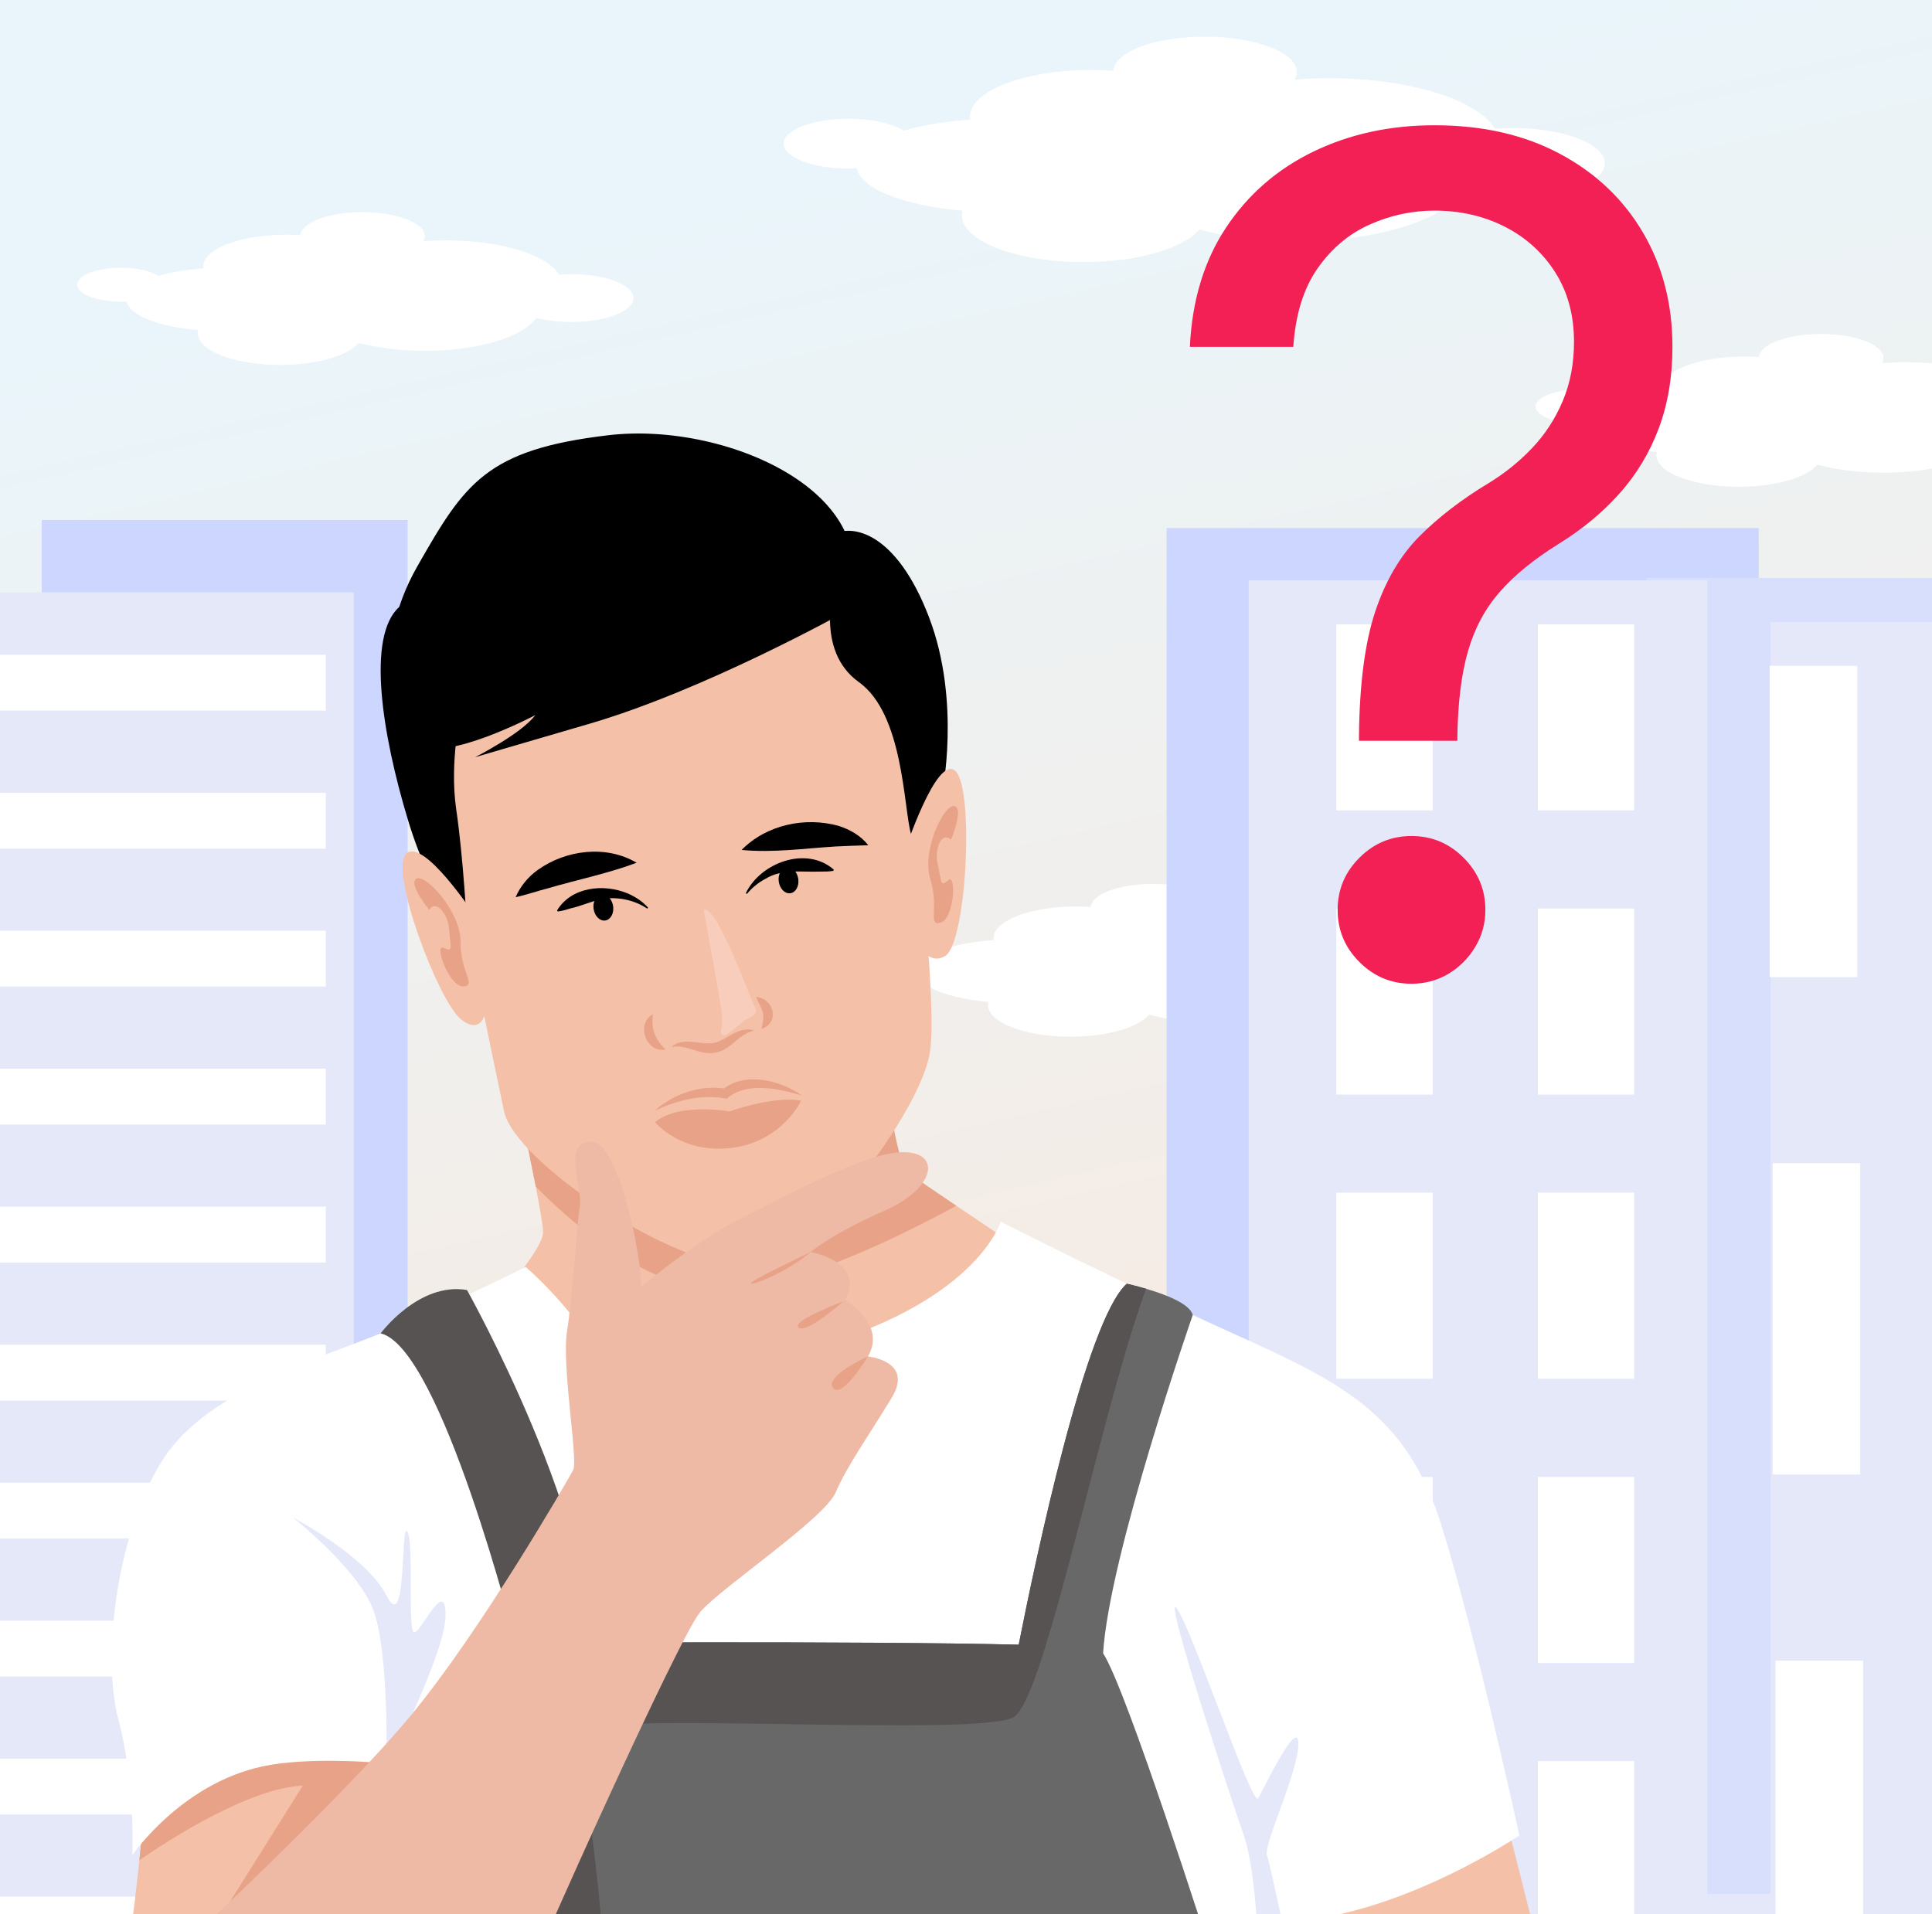
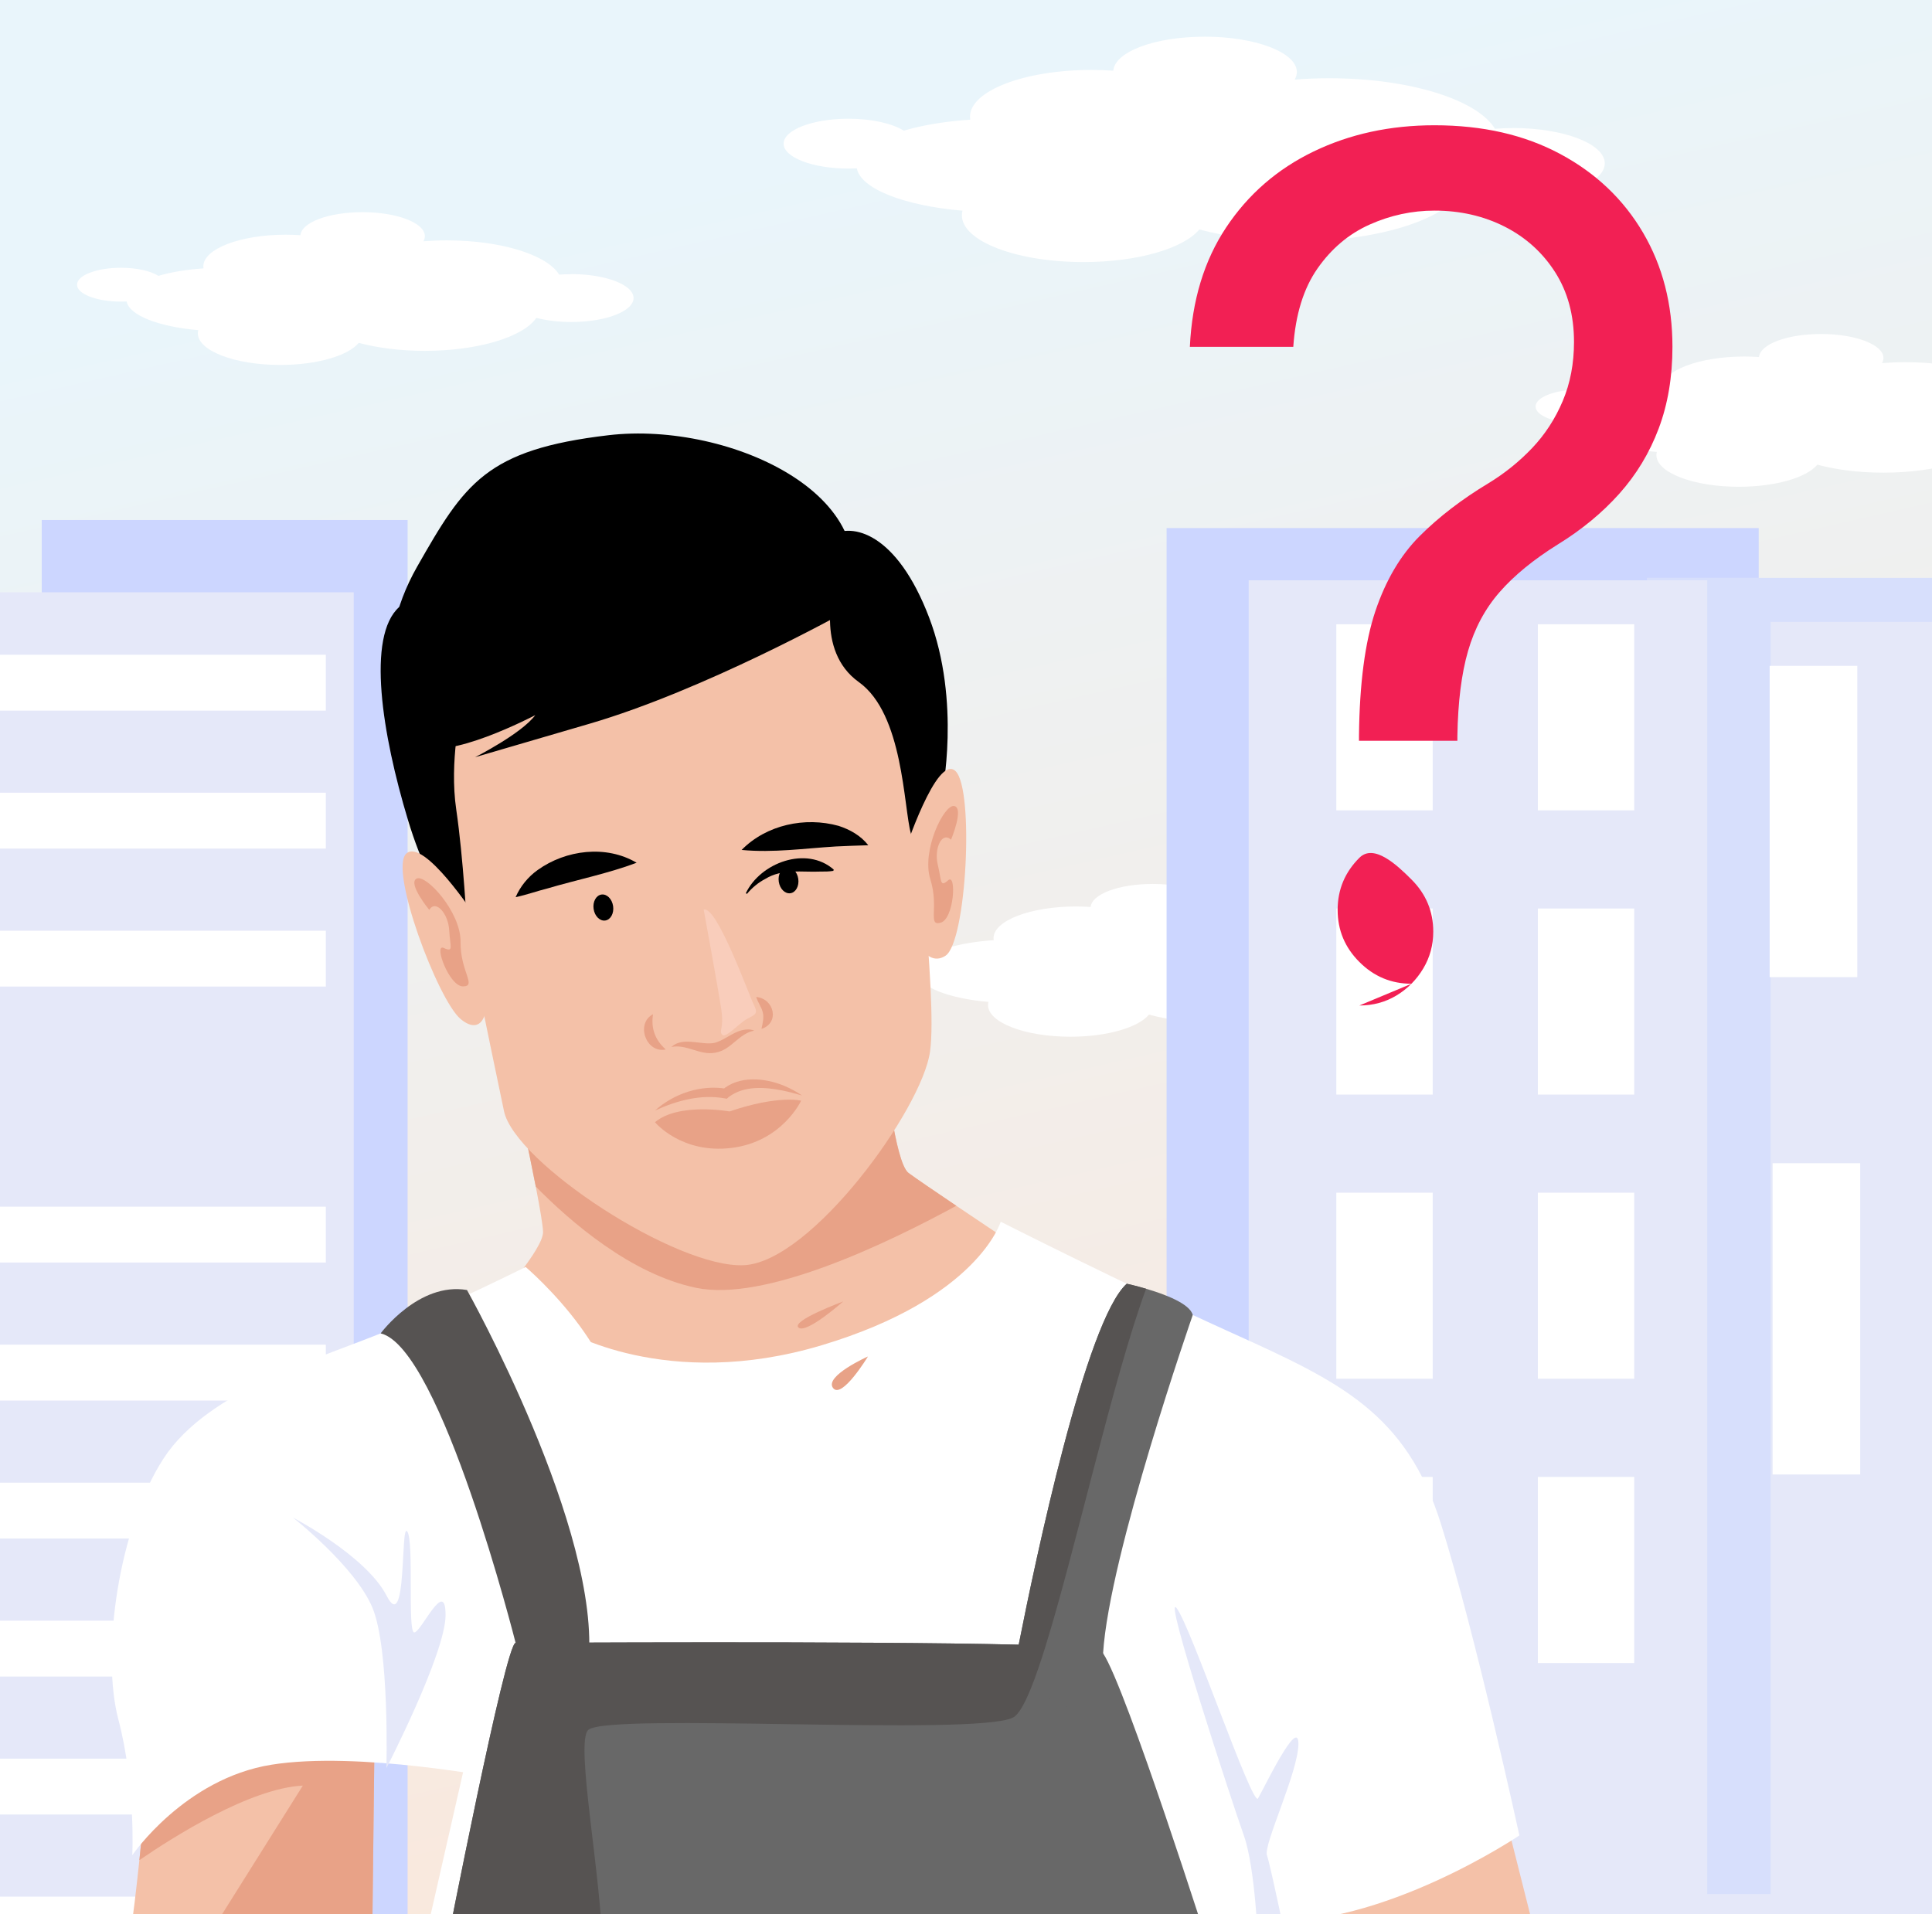
<svg xmlns="http://www.w3.org/2000/svg" id="main_group" data-name="main group" viewBox="0 0 555 550">
  <rect x="0" y="0" width="555" height="550" fill="#333333" stroke="none" />
  <defs>
    <clipPath id="clippath">
      <rect width="555" height="550" style="fill: none;" />
    </clipPath>
    <linearGradient id="_Градієнт_без_назви_5" data-name="Градієнт без назви 5" x1="225.07" y1="44.68" x2="334.34" y2="524.68" gradientUnits="userSpaceOnUse">
      <stop offset="0" stop-color="#e9f5fb" />
      <stop offset="1" stop-color="#fae8dc" />
    </linearGradient>
  </defs>
  <g id="main_group-2" data-name="main group">
    <g style="clip-path: url(#clippath);">
      <g id="group">
        <rect id="sky" width="555" height="550" style="fill: url(#_Градієнт_без_назви_5);" />
        <g id="clouds">
          <path d="M583.12,113.77c-1.2,0-2.37,.05-3.5,.13-3.42-5.64-16.56-9.84-32.26-9.84-2.31,0-4.56,.09-6.73,.26,.27-.48,.42-.97,.42-1.48,0-3.8-8.01-6.88-17.88-6.88s-17.51,2.94-17.87,6.62c-1.37-.1-2.78-.15-4.22-.15-13.07,0-23.67,4.08-23.67,9.1,0,.2,.02,.39,.05,.58-4.92,.33-9.36,1.08-12.95,2.14-2.22-1.39-6.21-2.32-10.77-2.32-6.97,0-12.62,2.17-12.62,4.86s5.65,4.86,12.62,4.86c.55,0,1.1-.02,1.64-.04,.74,3.98,9.24,7.27,20.57,8.24-.08,.3-.12,.6-.12,.9,0,5.03,10.6,9.1,23.67,9.1,10.58,0,19.53-2.67,22.56-6.35,5.38,1.45,11.92,2.3,18.99,2.3,15.37,0,28.29-4.02,32.03-9.48,2.86,.75,6.32,1.19,10.04,1.19,9.88,0,17.88-3.08,17.88-6.88s-8.01-6.88-17.88-6.88Z" style="fill: #fff;" />
          <path d="M391.12,271.77c-1.2,0-2.37,.05-3.5,.13-3.42-5.64-16.56-9.84-32.26-9.84-2.31,0-4.56,.09-6.73,.26,.27-.48,.42-.97,.42-1.48,0-3.8-8.01-6.88-17.88-6.88s-17.51,2.94-17.87,6.62c-1.37-.1-2.78-.15-4.22-.15-13.07,0-23.67,4.08-23.67,9.1,0,.2,.02,.39,.05,.58-4.92,.33-9.36,1.08-12.95,2.14-2.22-1.39-6.21-2.32-10.77-2.32-6.97,0-12.62,2.17-12.62,4.86s5.65,4.86,12.62,4.86c.55,0,1.1-.02,1.64-.04,.74,3.98,9.24,7.27,20.57,8.24-.08,.3-.12,.6-.12,.9,0,5.03,10.6,9.1,23.67,9.1,10.58,0,19.53-2.67,22.56-6.35,5.38,1.45,11.92,2.3,18.99,2.3,15.37,0,28.29-4.02,32.03-9.48,2.86,.75,6.32,1.19,10.04,1.19,9.88,0,17.88-3.08,17.88-6.88s-8.01-6.88-17.88-6.88Z" style="fill: #fff;" />
          <path d="M434.62,36.8c-1.77,0-3.5,.07-5.17,.2-5.04-8.32-24.43-14.52-47.6-14.52-3.4,0-6.72,.13-9.93,.39,.4-.7,.62-1.43,.62-2.18,0-5.6-11.81-10.15-26.38-10.15s-25.84,4.34-26.36,9.77c-2.02-.14-4.1-.22-6.23-.22-19.29,0-34.92,6.01-34.92,13.43,0,.29,.03,.58,.08,.86-7.25,.48-13.8,1.6-19.11,3.16-3.27-2.06-9.17-3.43-15.89-3.43-10.29,0-18.62,3.21-18.62,7.16s8.34,7.16,18.62,7.16c.82,0,1.62-.02,2.41-.06,1.09,5.87,13.62,10.73,30.35,12.16-.11,.44-.17,.88-.17,1.33,0,7.42,15.63,13.43,34.92,13.43,15.6,0,28.81-3.94,33.29-9.37,7.93,2.14,17.59,3.4,28.01,3.4,22.67,0,41.73-5.94,47.26-13.99,4.22,1.1,9.32,1.75,14.82,1.75,14.57,0,26.38-4.54,26.38-10.15s-11.81-10.15-26.38-10.15Z" style="fill: #fff;" />
          <path d="M164.12,78.77c-1.2,0-2.37,.05-3.5,.13-3.42-5.64-16.56-9.84-32.26-9.84-2.31,0-4.56,.09-6.73,.26,.27-.48,.42-.97,.42-1.48,0-3.8-8.01-6.88-17.88-6.88s-17.51,2.94-17.87,6.62c-1.37-.1-2.78-.15-4.22-.15-13.07,0-23.67,4.08-23.67,9.1,0,.2,.02,.39,.05,.58-4.92,.33-9.36,1.08-12.95,2.14-2.22-1.39-6.21-2.32-10.77-2.32-6.97,0-12.62,2.17-12.62,4.86s5.65,4.86,12.62,4.86c.55,0,1.1-.02,1.64-.04,.74,3.98,9.24,7.27,20.57,8.24-.08,.3-.12,.6-.12,.9,0,5.03,10.6,9.1,23.67,9.1,10.58,0,19.53-2.67,22.56-6.35,5.38,1.45,11.92,2.3,18.99,2.3,15.37,0,28.29-4.02,32.03-9.48,2.86,.75,6.32,1.19,10.04,1.19,9.88,0,17.88-3.08,17.88-6.88s-8.01-6.88-17.88-6.88Z" style="fill: #fff;" />
        </g>
        <g id="buildings">
          <polygon points="505.22 178.07 505.22 151.72 335.12 151.72 335.12 576.23 407.71 576.23 505.22 178.07" style="fill: #ccd6ff;" />
          <g>
            <rect x="473.14" y="166.03" width="131.72" height="410.21" style="fill: #e5e8f9;" />
            <polygon points="604.86 166.03 604.86 178.67 508.64 178.67 508.64 544.16 473.14 544.16 473.14 166.03 604.86 166.03" style="fill: #ccd6ff; opacity: .55;" />
            <rect x="508.37" y="191.3" width="25.17" height="89.43" style="fill: #fff;" />
            <rect x="509.21" y="334.19" width="25.17" height="89.43" style="fill: #fff;" />
-             <rect x="510.05" y="477.09" width="25.17" height="89.43" style="fill: #fff;" />
          </g>
          <rect x="11.99" y="149.4" width="105.1" height="427.32" style="fill: #ccd6ff;" />
          <g>
            <rect x="358.71" y="166.72" width="131.72" height="410.21" style="fill: #e5e8f9;" />
            <rect x="383.88" y="179.36" width="27.69" height="53.46" style="fill: #fff;" />
            <rect x="441.77" y="179.36" width="27.69" height="53.46" style="fill: #fff;" />
            <rect x="383.88" y="261.01" width="27.69" height="53.46" style="fill: #fff;" />
            <rect x="441.77" y="261.01" width="27.69" height="53.46" style="fill: #fff;" />
            <rect x="383.88" y="342.66" width="27.69" height="53.46" style="fill: #fff;" />
            <rect x="441.77" y="342.66" width="27.69" height="53.46" style="fill: #fff;" />
            <rect x="383.88" y="424.32" width="27.69" height="53.46" style="fill: #fff;" />
            <rect x="441.77" y="424.32" width="27.69" height="53.46" style="fill: #fff;" />
            <rect x="383.88" y="505.97" width="27.69" height="53.46" style="fill: #fff;" />
-             <rect x="441.77" y="505.97" width="27.69" height="53.46" style="fill: #fff;" />
          </g>
          <g>
            <rect x="-26.3" y="170.17" width="127.91" height="406.83" style="fill: #e5e8f9;" />
            <rect x="-19.64" y="188.11" width="113.24" height="16.05" style="fill: #fff;" />
            <rect x="-19.64" y="227.75" width="113.24" height="16.05" style="fill: #fff;" />
            <rect x="-19.64" y="267.39" width="113.24" height="16.05" style="fill: #fff;" />
-             <rect x="-19.64" y="307.04" width="113.24" height="16.05" style="fill: #fff;" />
            <rect x="-19.64" y="346.68" width="113.24" height="16.05" style="fill: #fff;" />
            <rect x="-19.64" y="386.33" width="113.24" height="16.05" style="fill: #fff;" />
            <rect x="-19.64" y="425.97" width="113.24" height="16.05" style="fill: #fff;" />
            <rect x="-19.64" y="465.62" width="113.24" height="16.05" style="fill: #fff;" />
            <rect x="-19.64" y="505.26" width="113.24" height="16.05" style="fill: #fff;" />
            <rect x="-19.64" y="544.91" width="113.24" height="16.05" style="fill: #fff;" />
          </g>
        </g>
        <g id="roofer">
          <path d="M289,356s0,15-2.83,17.91c-2.83,2.9-41.17,27.09-81.42,28.39-40.26,1.3-62.24-28.39-62.24-28.39,0,0,13.49-14.91,13.49-19.91,0-1.69-.9-6.92-2.09-13.1-1.16-5.98-2.59-12.84-3.74-18.25-1.17-5.53-2.05-9.54-2.05-9.54l71.69-4.6,34.4-2.21s2.79,27.7,6.79,30.7c1.82,1.36,7.77,5.41,13.72,9.42,7.14,4.82,14.28,9.58,14.28,9.58Z" style="fill: #f4c1a8;" />
          <path d="M274.72,346.42c-20.41,11.12-55.11,27.64-74.72,23.58-18.64-3.86-36.04-18.87-46.09-29.1-1.16-5.98-2.59-12.84-3.74-18.25,15.18-3.11,43.44-8.84,69.64-14.14l34.4-2.21s2.79,27.7,6.79,30.7c1.82,1.36,7.77,5.41,13.72,9.42Z" style="fill: #e8a287;" />
          <path d="M131.43,254.5s10.22,49.97,13.36,64.76,49.6,45.25,68.98,44.23c19.38-1.01,51.06-44.77,53.39-61.32,2.33-16.55-5.51-69.73-3.52-101.49s-42.37-80.51-95.25-64.13c-52.88,16.37-48.64,71.04-36.96,117.94Z" style="fill: #f4c1a8;" />
          <path d="M241.93,176.25s-39.65,22.05-72.55,31.67l-32.9,9.62s13.31-6.73,17.29-12.08c0,0-25.99,13.67-33.26,8.39-7.27-5.28-14.3-27.12-.67-51.06,13.63-23.94,19.78-33.62,54.95-37.75,35.16-4.13,83.28,18.33,67.15,51.22Z" />
          <path d="M239.76,167.99s-5.85,18.83,6.96,27.98c12.81,9.15,12.81,35.81,14.97,43.61,2.16,7.8,8.88-11.3,8.88-11.3,0,0,5.62-26.57-3.69-50.94-9.31-24.37-22.13-27.25-28.25-23.48-6.12,3.76,1.13,14.13,1.13,14.13Z" />
          <path d="M259.7,245.13s9.45-28.88,14.82-23.56c5.37,5.33,3.15,49.01-2.9,53.01-6.04,4-12.36-6.51-11.93-29.45Z" style="fill: #f4c1a8;" />
          <path d="M132.54,203.81s-3.54,14.82-1.47,28.82c2.06,14,3.08,33.87,3.08,33.87,0,0-9.5-6.23-16.94-30.87-7.45-24.64-11.96-52.81-2.53-61.24,9.43-8.42,17.86,29.42,17.86,29.42Z" />
          <path d="M136.54,263.28s-14.77-22.61-19.82-18.05c-5.05,4.56,9.06,42.05,15.58,47.52,6.53,5.47,11.3-.96,4.24-29.47Z" style="fill: #f4c1a8;" />
          <path d="M188.14,319.07c5.45-4.9,13.19-7.5,20.5-6.27,0,0-1.24,.39-1.24,.39,4.9-4.25,12.22-3.55,17.83-1.26,1.82,.77,3.57,1.69,5.17,2.81-1.89-.52-3.74-1.06-5.6-1.43-5.09-1.02-11.08-1.44-15.42,1.84,0,0-.59,.52-.59,.52l-.65-.12c-6.86-1.22-13.69,.64-20,3.51h0Z" style="fill: #e8a287;" />
          <path d="M188.15,322.41s7.57,9.19,22.07,7.38c14.5-1.82,19.92-13.56,19.92-13.56,0,0-6.53-1.7-20.56,3.09,0,0-14.65-2.64-21.43,3.1Z" style="fill: #e8a287;" />
          <path d="M187.59,291.39c-.63,4.05,.59,7.4,3.66,10.12-5.64,1.22-8.76-7.45-3.66-10.12h0Z" style="fill: #e8a287;" />
          <path d="M192.83,300.83c3.18-3.08,8.63-.53,12.18-1.17,2.58-.45,5.4-3.1,8.31-3.72,1.11-.24,2.33-.29,3.35,.16-4.52,.85-6.56,5.54-11.15,6.33-4.53,.88-8.2-2.55-12.69-1.62h0Z" style="fill: #e8a287;" />
          <path d="M217.23,286.43c5.21,.48,6.81,7.48,1.52,9.17,.35-1.72,.73-3.13,.4-4.63-.32-1.52-1.37-2.84-1.92-4.54h0Z" style="fill: #e8a287;" />
          <path d="M202.15,261.36s4.24,23.09,5.06,28.68-.78,6.03,.23,7.22c1.01,1.18,4.78-3.24,7.15-4.52s3.3-1.41,1.96-4.07c-1.35-2.66-10.67-28.69-14.39-27.31Z" style="fill: #f9cdbb;" />
          <ellipse cx="173.34" cy="260.72" rx="2.83" ry="3.77" transform="translate(-36.16 28.06) rotate(-8.38)" />
-           <path d="M185.91,261.04c-3.73-2.53-8.39-3.4-12.76-2.82-3.23,.69-6.14,2.09-9.39,2.8-1.09,.35-2.21,.68-3.51,.85l-.22-.31c4.1-6.79,13.41-7.73,20.22-4.91,2.26,.98,4.33,2.32,5.93,4.13l-.26,.27h0Z" />
          <ellipse cx="226.53" cy="252.88" rx="2.83" ry="3.77" transform="translate(-34.45 35.73) rotate(-8.38)" />
          <path d="M214.25,256.63c4.17-8.78,17.41-13.71,25.26-6.79,0,0-.12,.36-.12,.36-1.29,.21-2.46,.22-3.6,.2-5.46,.25-11.03-.93-15.98,2.13-1.97,1.03-3.77,2.51-5.23,4.28l-.33-.18h0Z" />
          <path d="M182.89,247.87c-8.4,3.15-17.26,4.9-25.72,7.41-2.87,.71-5.61,1.73-9.05,2.48,1.36-3.14,3.6-5.86,6.34-7.81,8.08-5.8,19.67-7.27,28.42-2.08h0Z" />
          <path d="M213.05,244.18c7.13-7.23,18.2-9.58,27.85-6.91,3.25,1.05,6.39,2.81,8.53,5.57-3.51,.11-6.41,.2-9.32,.35-8.92,.54-17.99,1.87-27.06,1h0Z" />
          <path d="M123.32,261.42s-6.3-7.65-3.64-9c2.66-1.35,12.72,9.56,12.62,18.16-.1,8.59,4.75,12.75,.73,12.81-4.02,.06-8.53-12.41-5.56-11.04,2.97,1.37,1.82-.37,1.57-5.1-.25-4.73-3.88-8.96-5.73-5.83Z" style="fill: #e8a287;" />
          <path d="M273.21,241.23s3.82-9.14,.89-9.66-9.42,12.83-6.85,21.03c2.57,8.2-.87,13.58,2.99,12.48,3.86-1.1,4.59-14.34,2.14-12.18-2.45,2.16-1.85,.17-2.98-4.43s1.13-9.7,3.8-7.23Z" style="fill: #e8a287;" />
          <polygon points="433 524 441.57 557.99 355.24 562.84 360.31 543.42 433 524" style="fill: #f4c1a8;" />
          <path d="M162,382s29.25,17.94,74.12,4.47,51.35-35.47,51.35-35.47c0,0,35.53,18,66.53,32s50,23,60,55,22.47,89.32,22.47,89.32c0,0-39.47,26.68-73.47,24.68s-241.09,5.99-241.09,5.99l40.09-175.99Z" style="fill: #fff;" />
          <path d="M107.62,496.65l-.64,55.78s-27.76,4.14-48.23,5.56c-12.27,.84-21.92,.72-21.43-1.85,.78-4.04,1.91-14.12,2.72-21.72,.56-5.31,.96-9.42,.96-9.42l38.53-28.35h28.09Z" style="fill: #f4c1a8;" />
          <path d="M107.62,496.65l-.64,55.78s-27.76,4.14-48.23,5.56l28.25-44.99c-15.14,.76-37.16,14.7-46.96,21.42,.56-5.31,.96-9.42,.96-9.42l38.53-28.35h28.09Z" style="fill: #e8a287;" />
          <path d="M151,364s-20,10-39,18-52,17-65,37-18,56-13,75,4,39,4,39c0,0,15-22,40-26s66,4,66,4c0,0,24-73,32-96s-25-51-25-51Z" style="fill: #fff;" />
          <path d="M111,508s.95-34.26-4.02-46.13-22.82-25.87-22.82-25.87c0,0,20.99,10.94,26.91,22.47s3.93-21.47,5.93-18.47,0,29,2,29,9-16,9-5-17,44-17,44Z" style="fill: #e5e8f9;" />
          <path d="M347.62,560.67H128s17.24-88.67,20.12-88.67c2.23,0,98.83-.6,144.52,.52,2.79,.07,5.39,.15,7.77,.23,8.92,.31,14.7,.72,15.59,1.25,.24,.15,.54,.49,.88,1,6.66,9.98,30.74,85.67,30.74,85.67Z" style="fill: #686868;" />
          <path d="M316.88,475c-.1,1.7-.13,3.26-.06,4.64,.85,17.49-12.83,10.57-20.61,5.27-3.06-2.08-5.21-3.91-5.21-3.91,0,0,.59-3.18,1.64-8.48,4.8-24.3,19.28-93.17,31.04-103.7,0,0,2.43,.52,5.55,1.44,5.28,1.55,12.56,4.25,13.41,7.53,0,0-24.02,68.95-25.76,97.21Z" style="fill: #686868;" />
          <path d="M329.23,370.26c-9.49,25.81-20.18,74.62-28.82,102.49-1.46,4.73-2.87,8.85-4.2,12.16-1.91,4.72-3.66,7.78-5.21,8.55-11,5.46-116.25-1.52-122,3.54-3.92,3.45,3.94,42.85,4.08,63.67h-45.08s17.24-88.67,20.12-88.67c2.23,0,98.83-.6,144.52,.52,4.8-24.3,19.28-93.17,31.04-103.7,0,0,2.43,.52,5.55,1.44Z" style="fill: #565352;" />
          <path d="M148.12,472s-21.41-84.83-38.77-88.92c0,0,10.95-14.83,24.8-12.46,0,0,38.85,69.37,34.85,107.37s-20.88-6-20.88-6Z" style="fill: #565352;" />
          <path d="M177.25,503.06s93.2,3.56,110.22,0c0,0,14.41,71.43-54.97,79.44s-55.25-79.44-55.25-79.44Z" style="fill: none; stroke: #fff; stroke-dasharray: 0 2; stroke-miterlimit: 10; stroke-width: .75px;" />
          <g id="hand">
-             <path d="M53.3,558.37s44.66-41.34,64.7-65.5c20.04-24.15,45.2-67.74,46.66-70.55s-3.35-29.9-1.78-39.77,2.74-29.94,3.68-35.87-5.23-18.05,2.98-18.76c8.21-.72,14.88,33.76,14.62,41.81,0,0,15.19-12.77,27.31-18.95s36.52-19.51,47.69-19.76c11.18-.25,10.02,10.2-5.22,16.89s-21.12,11.83-21.12,11.83c0,0,15.8,2.51,9.97,13.74,0,0,12.05,6.98,6.53,16.23,0,0,13.25,1.27,6.87,11.81-6.37,10.54-12.88,19.64-16.11,27.22s-32.68,27.21-38.87,34.32-48.59,101.91-48.97,104.24-98.94-8.94-98.94-8.94Z" style="fill: #efbaa5;" />
            <path d="M232.83,359.76s-16.96,7.94-17.11,8.92,10.66-3.37,17.11-8.92Z" style="fill: #e8a287;" />
            <path d="M242.22,373.91s-15.06,5.56-12.84,7.5,12.84-7.5,12.84-7.5Z" style="fill: #e8a287;" />
            <path d="M249.33,389.72s-12.54,5.6-10.04,9.03,10.04-9.03,10.04-9.03Z" style="fill: #e8a287;" />
          </g>
          <path d="M361.4,558.46s-.77-21.82-4.09-31.14-23.32-70.32-19.32-65.32,21.81,57.36,23.4,54.68,11.6-23.68,11.6-15.68-10.09,29-9.04,32,6.13,27.67,6.13,27.67l-8.68-2.22Z" style="fill: #e5e8f9;" />
        </g>
        <g id="question_mark" data-name="question mark">
-           <path d="M390.39,212.84v-1.42c.16-15.01,1.73-26.96,4.71-35.84,2.99-8.88,7.23-16.07,12.73-21.57,5.5-5.5,12.1-10.57,19.81-15.21,4.64-2.83,8.8-6.19,12.5-10.08,3.69-3.89,6.62-8.39,8.78-13.5,2.16-5.11,3.24-10.77,3.24-16.98,0-7.7-1.81-14.38-5.42-20.04-3.62-5.66-8.45-10.02-14.5-13.09-6.05-3.06-12.77-4.6-20.16-4.6-6.44,0-12.65,1.34-18.63,4.01-5.97,2.67-10.96,6.88-14.97,12.61-4.01,5.74-6.33,13.24-6.96,22.52h-29.71c.63-13.36,4.11-24.8,10.43-34.31,6.32-9.51,14.69-16.78,25.11-21.81,10.41-5.03,21.99-7.54,34.72-7.54,13.83,0,25.88,2.75,36.13,8.25,10.26,5.5,18.19,13.05,23.81,22.64,5.62,9.59,8.43,20.51,8.43,32.77,0,8.65-1.32,16.47-3.95,23.46-2.63,7-6.41,13.24-11.32,18.74-4.91,5.5-10.83,10.37-17.74,14.62-6.92,4.32-12.46,8.86-16.62,13.62-4.17,4.76-7.19,10.39-9.08,16.92-1.89,6.52-2.91,14.66-3.07,24.4v1.42h-28.29Zm15.09,69.79c-5.82,0-10.81-2.08-14.97-6.25-4.17-4.16-6.25-9.15-6.25-14.97s2.08-10.81,6.25-14.97c4.16-4.16,9.15-6.25,14.97-6.25s10.81,2.08,14.97,6.25c4.17,4.17,6.25,9.16,6.25,14.97,0,3.85-.96,7.39-2.89,10.61-1.93,3.22-4.48,5.8-7.66,7.72-3.18,1.92-6.74,2.89-10.67,2.89Z" style="fill: #f22054;" />
+           <path d="M390.39,212.84v-1.42c.16-15.01,1.73-26.96,4.71-35.84,2.99-8.88,7.23-16.07,12.73-21.57,5.5-5.5,12.1-10.57,19.81-15.21,4.64-2.83,8.8-6.19,12.5-10.08,3.69-3.89,6.62-8.39,8.78-13.5,2.16-5.11,3.24-10.77,3.24-16.98,0-7.7-1.81-14.38-5.42-20.04-3.62-5.66-8.45-10.02-14.5-13.09-6.05-3.06-12.77-4.6-20.16-4.6-6.44,0-12.65,1.34-18.63,4.01-5.97,2.67-10.96,6.88-14.97,12.61-4.01,5.74-6.33,13.24-6.96,22.52h-29.71c.63-13.36,4.11-24.8,10.43-34.31,6.32-9.51,14.69-16.78,25.11-21.81,10.41-5.03,21.99-7.54,34.72-7.54,13.83,0,25.88,2.75,36.13,8.25,10.26,5.5,18.19,13.05,23.81,22.64,5.62,9.59,8.43,20.51,8.43,32.77,0,8.65-1.32,16.47-3.95,23.46-2.63,7-6.41,13.24-11.32,18.74-4.91,5.5-10.83,10.37-17.74,14.62-6.92,4.32-12.46,8.86-16.62,13.62-4.17,4.76-7.19,10.39-9.08,16.92-1.89,6.52-2.91,14.66-3.07,24.4v1.42h-28.29Zm15.09,69.79c-5.82,0-10.81-2.08-14.97-6.25-4.17-4.16-6.25-9.15-6.25-14.97s2.08-10.81,6.25-14.97s10.81,2.08,14.97,6.25c4.17,4.17,6.25,9.16,6.25,14.97,0,3.85-.96,7.39-2.89,10.61-1.93,3.22-4.48,5.8-7.66,7.72-3.18,1.92-6.74,2.89-10.67,2.89Z" style="fill: #f22054;" />
        </g>
      </g>
    </g>
  </g>
</svg>